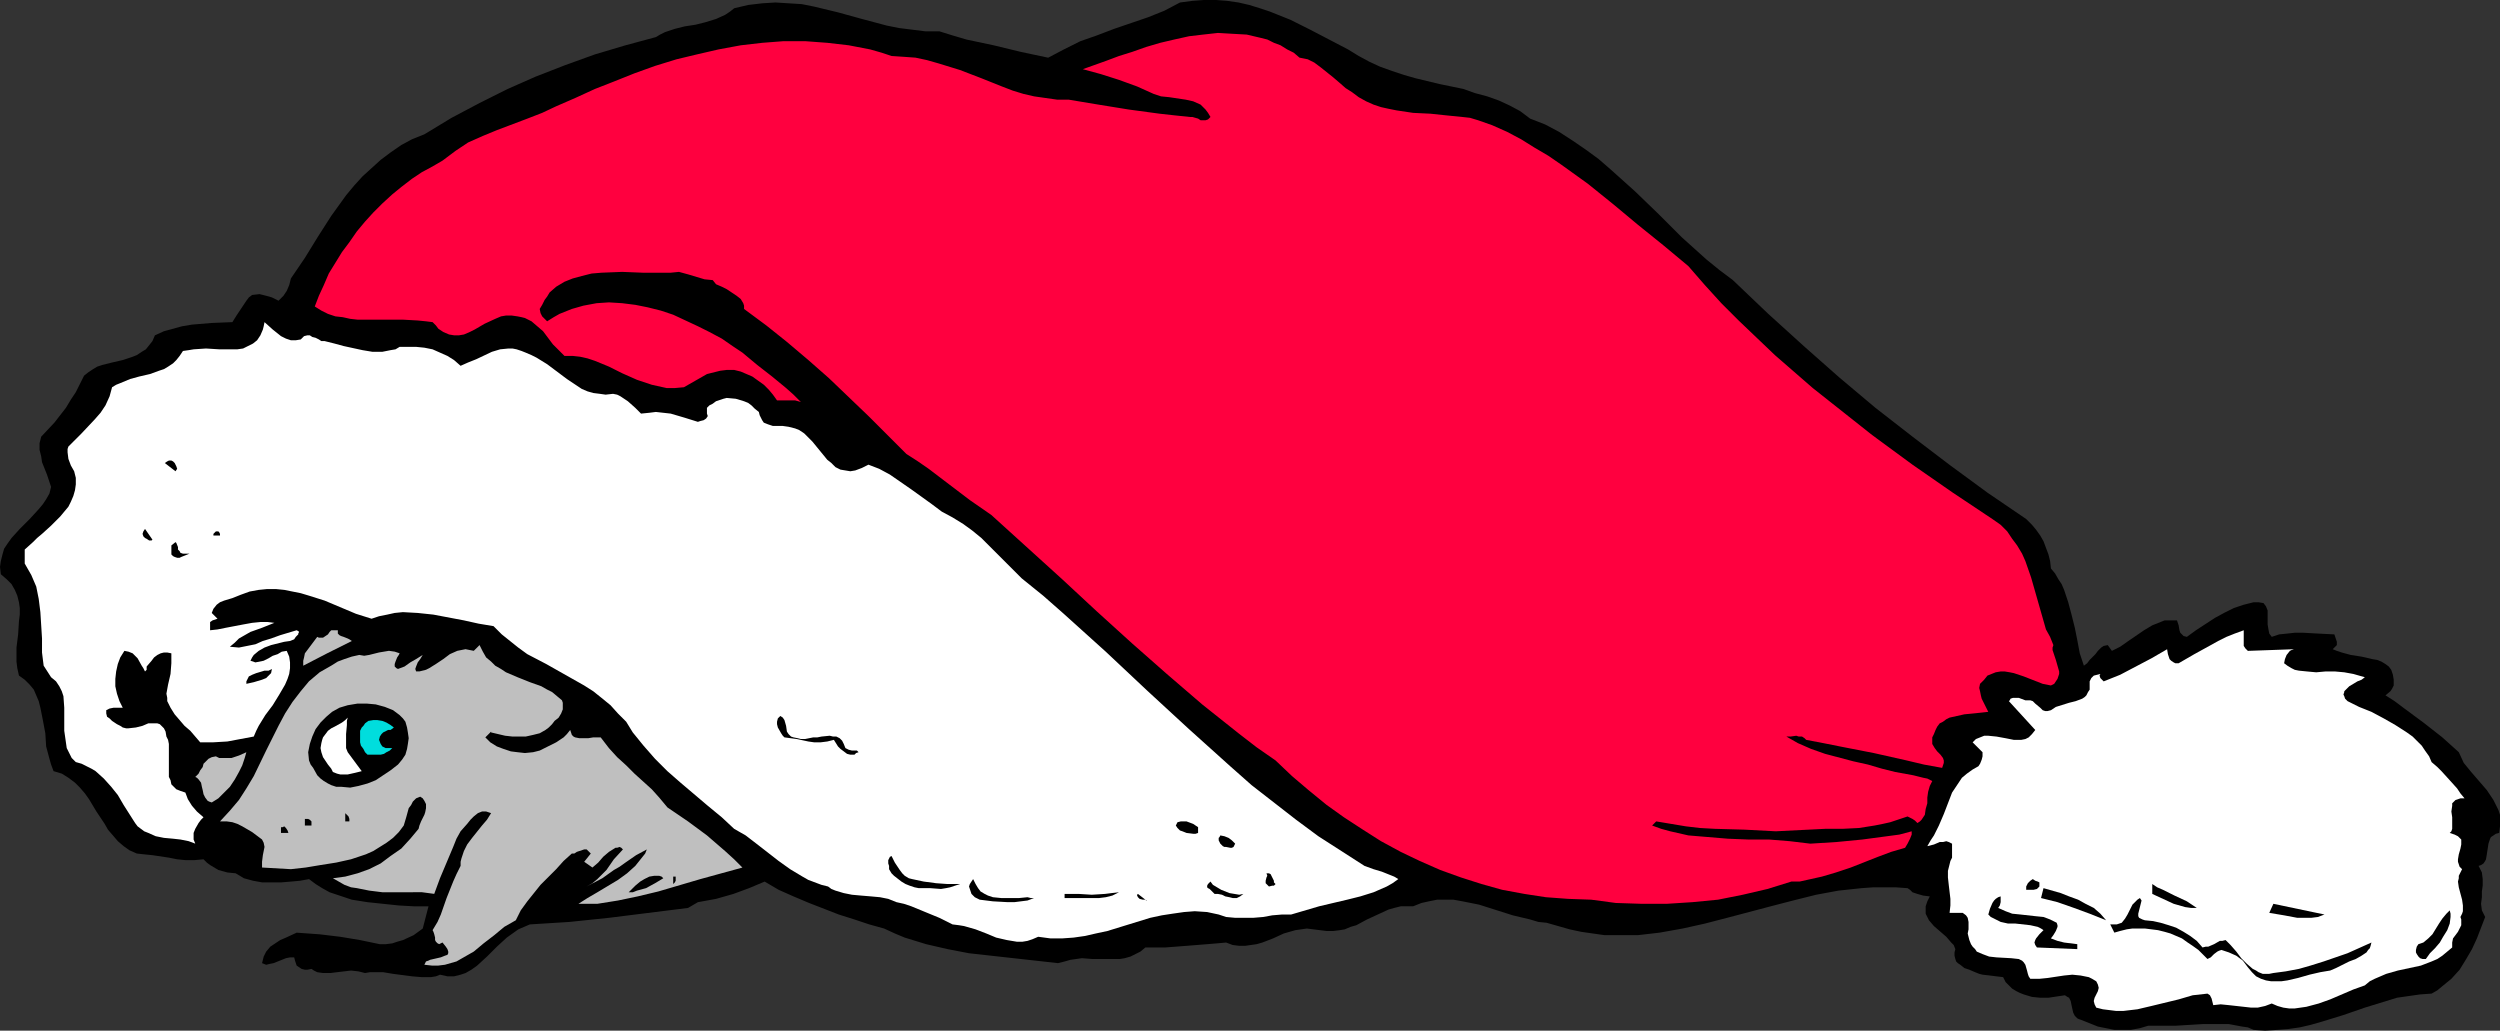
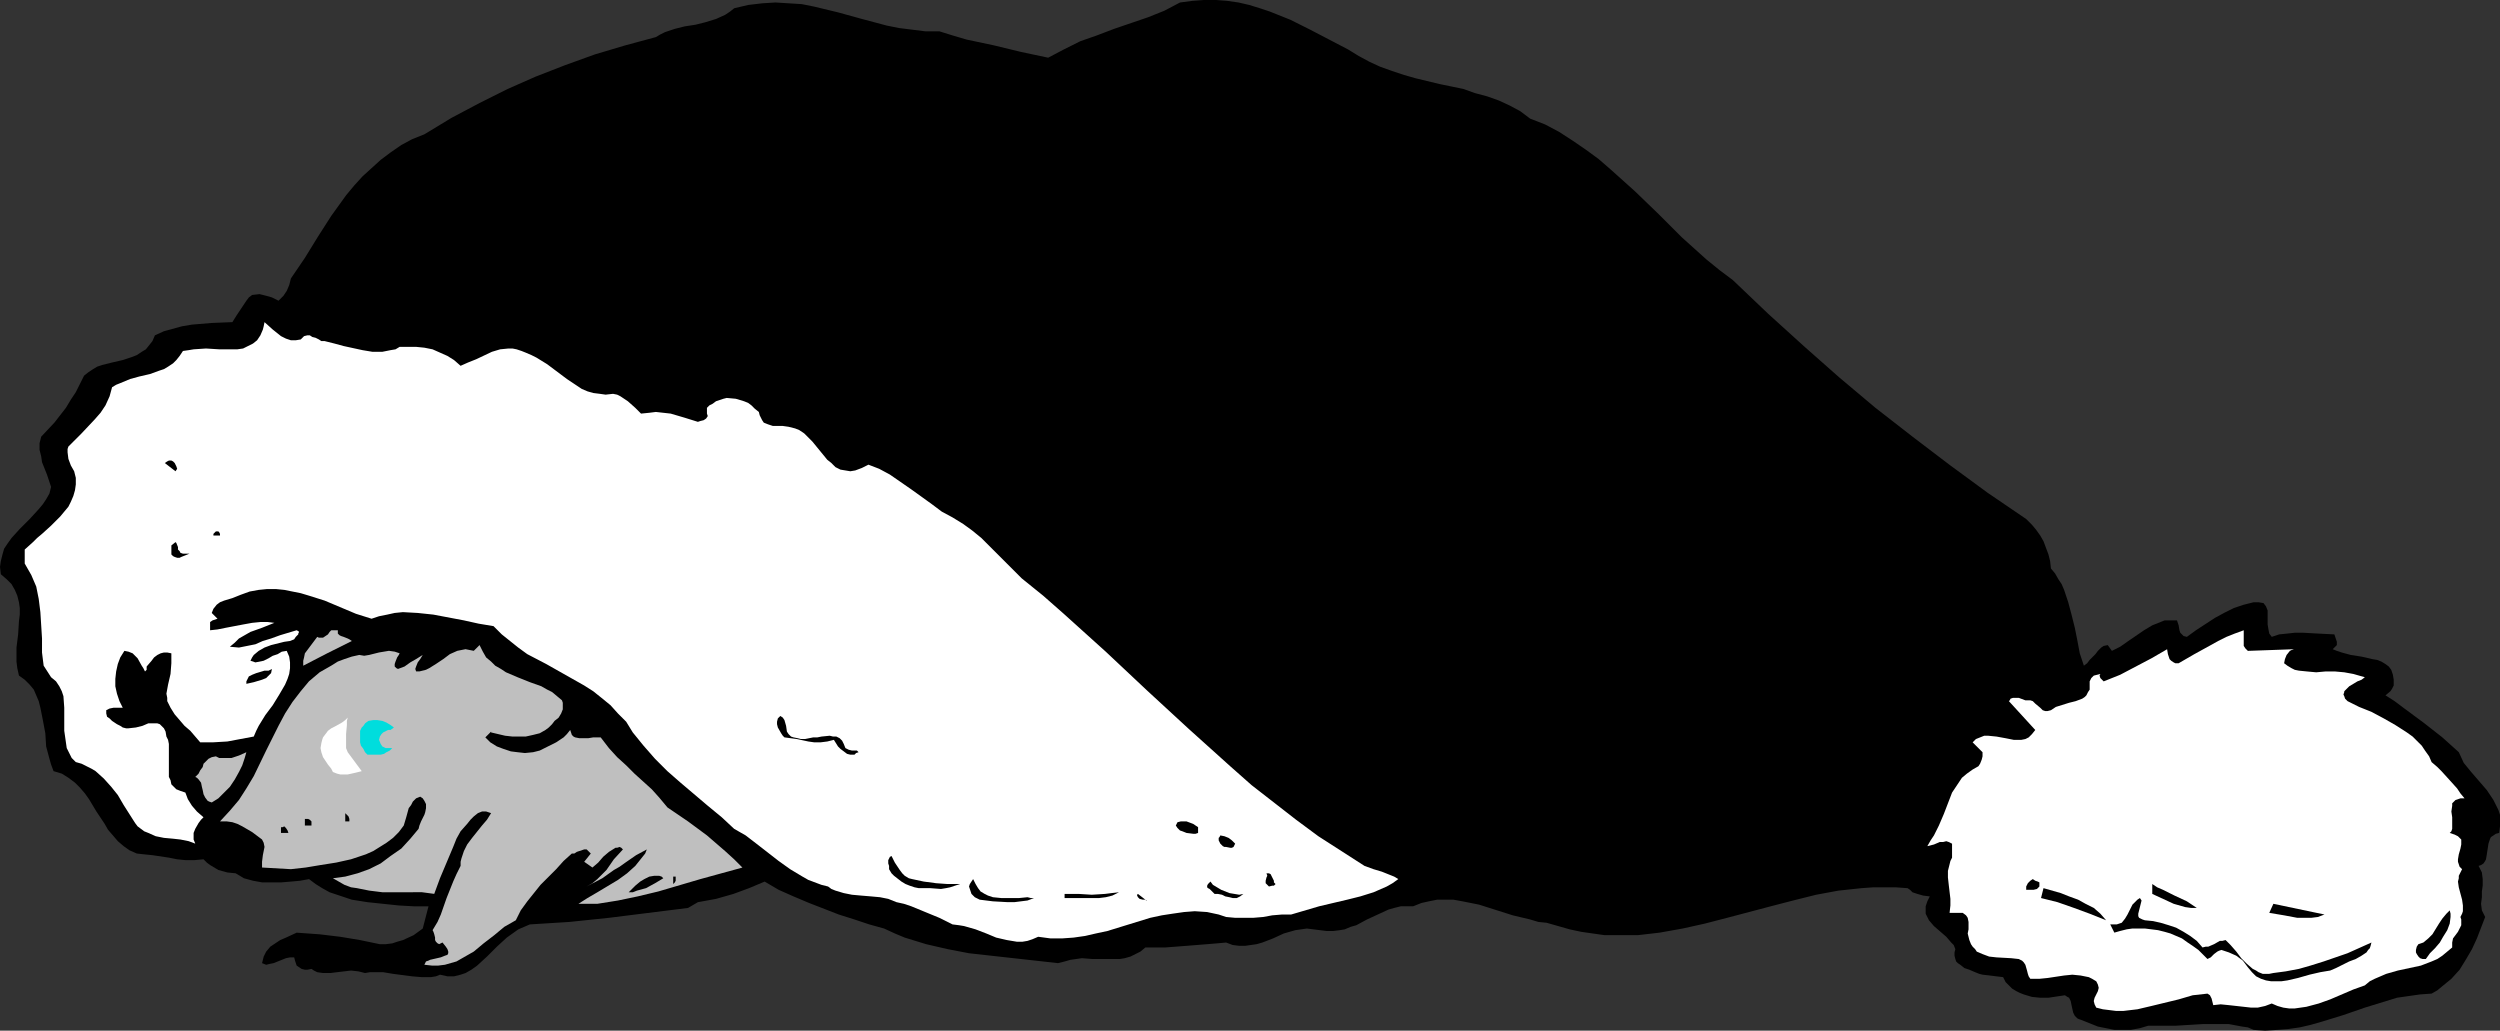
<svg xmlns="http://www.w3.org/2000/svg" xmlns:ns1="http://sodipodi.sourceforge.net/DTD/sodipodi-0.dtd" xmlns:ns2="http://www.inkscape.org/namespaces/inkscape" version="1.0" width="129.724mm" height="53.482mm" id="svg36" ns1:docname="Hat &amp; Mouse.wmf">
  <rect width="100%" height="100%" fill="#333333" stroke="none" />
  <ns1:namedview id="namedview36" pagecolor="#ffffff" bordercolor="#000000" borderopacity="0.25" ns2:showpageshadow="2" ns2:pageopacity="0.0" ns2:pagecheckerboard="0" ns2:deskcolor="#d1d1d1" ns2:document-units="mm" />
  <defs id="defs1">
    <pattern id="WMFhbasepattern" patternUnits="userSpaceOnUse" width="6" height="6" x="0" y="0" />
  </defs>
  <path style="fill:#000000;fill-opacity:1;fill-rule:evenodd;stroke:none" d="m 264.377,9.695 2.101,1.293 2.101,1.131 2.101,0.969 2.262,0.808 2.424,0.808 2.262,0.646 4.686,1.131 4.686,0.969 2.262,0.808 2.424,0.646 2.262,0.808 2.101,0.969 2.101,1.131 1.939,1.454 2.909,1.131 2.747,1.454 2.747,1.777 2.586,1.777 2.424,1.777 2.424,2.101 4.686,4.201 4.686,4.524 4.525,4.524 4.848,4.363 2.586,2.101 2.586,1.939 6.949,6.625 6.949,6.302 6.949,6.14 7.11,5.978 7.272,5.655 7.434,5.655 7.272,5.332 7.595,5.171 1.131,1.131 0.808,0.969 0.808,1.131 0.646,1.131 0.485,1.293 0.485,1.293 0.323,1.293 0.162,1.454 0.808,0.969 0.646,1.131 0.646,0.969 0.485,1.131 0.808,2.424 0.646,2.424 0.646,2.585 0.485,2.424 0.485,2.585 0.808,2.424 0.646,-0.485 0.485,-0.646 1.131,-1.131 0.485,-0.646 0.646,-0.646 0.485,-0.323 0.808,-0.162 0.808,1.131 1.616,-0.808 1.616,-1.131 3.07,-2.101 1.616,-0.969 1.616,-0.646 0.808,-0.323 h 0.808 0.808 0.808 l 0.323,0.969 0.162,0.969 0.162,0.485 0.323,0.323 0.323,0.323 0.646,0.162 1.778,-1.293 3.717,-2.424 1.778,-0.969 1.939,-0.969 1.939,-0.646 1.939,-0.485 h 0.97 l 0.97,0.162 0.485,0.646 0.323,0.808 v 1.777 0.969 l 0.162,0.969 0.162,0.808 0.485,0.646 1.454,-0.485 1.616,-0.162 1.454,-0.162 h 1.616 l 2.909,0.162 3.232,0.162 0.323,0.969 0.162,0.485 v 0.646 l -0.808,0.808 0.808,0.323 0.97,0.323 1.778,0.485 2.101,0.323 2.101,0.485 0.97,0.162 0.808,0.323 0.808,0.485 0.646,0.485 0.485,0.646 0.323,0.969 0.162,0.969 v 1.131 l -0.323,0.646 -0.323,0.485 -0.97,0.808 1.778,1.131 1.939,1.454 3.717,2.747 3.717,2.908 1.616,1.454 1.616,1.454 0.97,2.101 1.454,1.777 3.07,3.555 1.293,1.939 0.485,0.969 0.485,0.969 0.323,0.969 v 1.131 1.131 l -0.162,1.293 -0.646,0.162 -0.485,0.323 -0.485,0.323 -0.162,0.323 -0.323,0.969 -0.323,2.101 -0.162,0.969 -0.162,0.323 -0.323,0.485 -0.485,0.323 -0.485,0.162 0.323,0.646 0.323,0.646 0.162,1.293 v 1.293 l -0.162,1.131 v 1.131 l -0.162,1.293 0.162,1.293 0.323,0.646 0.323,0.646 -0.808,2.101 -0.808,2.101 -0.97,2.101 -1.131,1.939 -1.293,2.101 -1.616,1.777 -1.778,1.454 -0.97,0.808 -1.131,0.646 -2.262,0.162 -2.262,0.323 -2.262,0.323 -2.101,0.646 -4.202,1.293 -4.202,1.454 -4.202,1.293 -2.262,0.646 -2.101,0.485 -2.262,0.323 -2.101,0.162 -2.424,0.162 -2.262,-0.162 -1.131,-0.485 -1.131,-0.162 -2.586,-0.485 h -2.424 -2.747 l -5.333,0.323 h -2.747 -2.586 l -1.616,0.485 -1.778,0.323 h -1.616 -1.616 l -1.616,-0.323 -1.616,-0.323 -1.616,-0.646 -1.616,-0.646 -0.485,-0.162 -0.323,-0.162 -0.485,-0.485 -0.323,-0.646 -0.323,-1.454 -0.162,-0.808 -0.323,-0.646 -0.323,-0.162 -0.485,-0.323 -3.232,0.485 h -1.616 l -1.616,-0.162 -1.616,-0.485 -0.808,-0.323 -0.646,-0.323 -0.808,-0.485 -0.646,-0.646 -0.646,-0.646 -0.485,-0.969 -4.04,-0.485 -0.646,-0.162 -0.808,-0.323 -1.131,-0.485 -0.97,-0.323 -0.808,-0.646 -0.485,-0.323 -0.323,-0.323 -0.162,-0.485 -0.162,-0.646 v -0.646 l 0.162,-0.646 -0.323,-0.808 -0.485,-0.485 -0.97,-1.131 -2.424,-2.101 -0.97,-1.131 -0.323,-0.646 -0.323,-0.646 v -0.646 -0.808 l 0.323,-0.969 0.485,-0.969 -1.293,-0.162 -1.131,-0.323 -0.97,-0.323 -0.485,-0.485 -0.485,-0.323 -2.262,-0.162 h -2.262 -2.262 l -2.262,0.162 -4.525,0.485 -4.363,0.808 -4.525,1.131 -4.363,1.131 -8.565,2.262 -4.363,1.131 -4.363,0.969 -4.525,0.808 -4.202,0.485 h -2.262 -2.262 -2.101 l -2.262,-0.323 -2.262,-0.323 -2.262,-0.485 -2.262,-0.646 -2.262,-0.646 -1.616,-0.162 -1.616,-0.485 -3.394,-0.808 -6.626,-2.101 -3.232,-0.646 -1.778,-0.323 h -1.616 -1.616 l -1.616,0.323 -1.454,0.323 -1.616,0.646 h -1.293 -1.131 l -1.293,0.323 -1.131,0.323 -2.101,0.969 -2.101,0.969 -2.101,1.131 -1.131,0.323 -1.131,0.485 -0.97,0.162 -1.293,0.162 h -1.293 l -1.293,-0.162 -1.293,-0.162 -1.293,-0.162 -1.131,0.162 -1.131,0.162 -2.262,0.646 -2.101,0.969 -2.101,0.808 -1.131,0.323 -1.131,0.162 -1.131,0.162 h -1.131 l -1.293,-0.162 -1.293,-0.485 -1.778,0.162 -1.939,0.162 -4.04,0.323 -4.202,0.323 h -3.878 l -0.97,0.808 -0.97,0.485 -0.97,0.485 -1.131,0.323 -0.97,0.162 h -1.131 -2.101 -2.101 l -2.101,-0.162 -2.262,0.323 -1.131,0.323 -1.293,0.323 -4.363,-0.485 -4.363,-0.485 -4.363,-0.485 -4.363,-0.485 -4.202,-0.808 -4.202,-0.969 -2.101,-0.646 -2.101,-0.646 -1.939,-0.808 -2.101,-0.969 -2.909,-0.808 -2.909,-0.969 -3.07,-0.969 -2.909,-1.131 -2.909,-1.131 -3.07,-1.293 -2.909,-1.293 -2.747,-1.616 -3.07,1.293 -3.07,1.131 -3.394,0.969 -3.555,0.646 -1.939,1.131 -7.757,0.969 -7.757,0.969 -7.757,0.808 -7.757,0.485 -1.131,0.485 -1.131,0.485 -1.131,0.808 -1.131,0.808 -1.939,1.777 -1.939,1.939 -1.939,1.777 -1.131,0.808 -1.131,0.646 -0.97,0.323 -1.293,0.323 h -1.293 l -1.454,-0.323 -0.808,0.323 -0.97,0.162 h -1.778 l -1.939,-0.162 -3.717,-0.485 -1.939,-0.323 h -1.778 -0.808 l -0.97,0.162 -0.646,-0.162 -0.646,-0.162 -1.454,-0.162 -2.747,0.323 -1.293,0.162 h -1.454 l -1.131,-0.162 -0.646,-0.323 -0.485,-0.323 -0.808,0.162 h -0.485 l -0.646,-0.162 -0.485,-0.323 -0.485,-0.323 -0.162,-0.485 -0.162,-0.485 -0.162,-0.646 h -0.808 l -0.808,0.162 -1.616,0.646 -0.808,0.323 -0.808,0.162 -0.646,0.162 -0.808,-0.323 0.162,-0.646 0.162,-0.646 0.485,-0.969 0.808,-0.969 0.97,-0.646 0.97,-0.646 1.131,-0.485 2.101,-0.969 2.262,0.162 2.262,0.162 4.04,0.485 3.878,0.646 3.878,0.808 h 1.131 l 1.293,-0.162 0.97,-0.323 1.131,-0.323 2.101,-0.969 1.778,-1.293 1.131,-4.363 h -2.909 l -2.909,-0.162 -3.07,-0.323 -3.07,-0.323 -3.07,-0.485 -1.454,-0.485 -1.454,-0.485 -1.454,-0.485 -1.454,-0.808 -1.293,-0.808 -1.293,-0.969 -1.778,0.323 -1.778,0.162 -1.939,0.162 H 53.166 51.389 l -1.778,-0.323 -1.778,-0.485 -0.808,-0.485 -0.808,-0.485 -1.616,-0.162 -1.778,-0.485 -1.616,-0.969 -0.646,-0.485 -0.646,-0.646 -1.778,0.162 h -1.778 l -1.616,-0.162 -1.616,-0.323 -3.232,-0.485 -1.616,-0.162 -1.454,-0.162 -1.454,-0.646 -1.131,-0.808 -1.131,-0.969 -0.97,-1.131 -0.97,-1.131 -0.646,-1.131 -1.616,-2.424 -1.454,-2.424 -0.808,-1.131 -0.97,-1.131 -0.97,-0.969 -1.293,-0.969 -1.293,-0.808 -1.616,-0.485 -0.485,-1.293 -0.323,-1.131 L 9.05,146.391 8.888,143.805 8.403,141.22 7.918,138.796 7.595,137.504 7.11,136.373 6.626,135.242 5.818,134.272 4.848,133.303 3.717,132.495 3.394,131.041 3.232,129.748 v -2.747 l 0.323,-2.585 0.162,-2.585 0.162,-1.293 v -1.293 L 3.717,118.114 3.394,116.822 2.909,115.691 2.262,114.56 1.293,113.59 0.162,112.621 0,111.166 l 0.162,-1.131 0.323,-1.293 0.323,-1.131 0.646,-0.969 0.808,-1.131 1.616,-1.777 1.939,-1.939 1.778,-1.939 0.808,-0.969 0.646,-0.969 0.646,-1.131 0.323,-1.293 L 9.211,93.07 8.242,90.646 8.08,89.515 7.757,88.222 v -1.293 l 0.323,-1.293 2.586,-2.747 2.262,-2.908 0.97,-1.616 0.97,-1.454 0.808,-1.616 0.808,-1.616 0.808,-0.646 0.97,-0.646 0.808,-0.485 0.97,-0.323 1.939,-0.485 2.101,-0.485 1.939,-0.646 0.808,-0.323 0.97,-0.646 0.808,-0.485 0.646,-0.808 0.646,-0.808 0.485,-1.131 1.778,-0.808 1.778,-0.485 1.778,-0.485 1.939,-0.323 1.939,-0.162 1.939,-0.162 4.04,-0.162 0.808,-1.293 0.97,-1.454 0.97,-1.454 0.485,-0.646 0.646,-0.485 1.454,-0.162 1.293,0.323 1.131,0.323 1.293,0.646 0.97,-0.969 0.646,-0.969 0.485,-1.131 0.323,-1.293 2.747,-4.039 2.586,-4.201 2.586,-4.039 2.909,-4.039 1.616,-1.939 1.616,-1.777 1.778,-1.616 1.778,-1.616 1.939,-1.454 2.101,-1.454 2.101,-1.131 2.424,-0.969 5.333,-3.232 5.494,-2.908 5.494,-2.747 5.494,-2.424 5.818,-2.262 5.818,-2.101 5.979,-1.777 5.979,-1.616 0.808,-0.485 0.97,-0.485 1.939,-0.646 1.939,-0.485 2.101,-0.323 1.939,-0.485 2.101,-0.646 1.778,-0.808 0.97,-0.646 0.808,-0.646 2.747,-0.646 2.747,-0.323 2.586,-0.162 2.586,0.162 2.586,0.162 2.424,0.485 4.686,1.131 4.686,1.293 4.848,1.293 2.424,0.485 2.586,0.323 2.586,0.323 h 2.747 l 2.586,0.808 2.747,0.808 5.333,1.131 5.333,1.293 5.333,1.131 3.07,-1.616 3.232,-1.616 3.232,-1.131 3.394,-1.293 6.626,-2.262 3.232,-1.293 3.07,-1.616 2.424,-0.323 L 236.097,0 h 2.424 l 2.101,0.162 2.262,0.323 2.101,0.485 2.101,0.646 1.939,0.646 4.04,1.616 3.878,1.939 z" id="path1" />
-   <path style="fill:#ff003f;fill-opacity:1;fill-rule:evenodd;stroke:none" d="m 265.185,18.097 1.293,0.969 1.454,0.808 1.454,0.646 1.454,0.485 1.454,0.323 1.616,0.323 3.232,0.485 3.394,0.162 3.07,0.323 3.232,0.323 1.454,0.162 1.616,0.485 2.747,0.969 2.909,1.293 2.747,1.454 2.586,1.616 2.747,1.616 2.586,1.777 5.171,3.716 5.01,4.039 4.848,4.039 5.01,4.039 4.848,4.039 3.232,3.716 3.232,3.555 3.394,3.393 3.555,3.393 3.555,3.393 3.717,3.232 3.717,3.232 3.878,3.07 7.757,6.14 7.918,5.817 7.918,5.494 7.757,5.171 1.616,1.131 1.293,1.293 0.97,1.454 0.97,1.293 0.97,1.616 0.646,1.454 1.131,3.232 0.97,3.393 0.97,3.393 0.97,3.393 0.808,1.454 0.646,1.616 -0.162,0.485 v 0.485 l 0.323,0.969 0.323,0.969 0.323,1.131 0.323,1.131 v 0.485 l -0.162,0.485 -0.162,0.485 -0.323,0.485 -0.323,0.485 -0.646,0.323 -0.808,-0.162 -0.808,-0.162 -3.717,-1.454 -1.939,-0.646 -0.808,-0.162 -0.97,-0.162 h -0.808 l -0.97,0.162 -0.808,0.323 -0.808,0.323 -0.646,0.808 -0.808,0.808 -0.162,0.808 0.162,0.646 0.162,0.808 0.162,0.646 0.646,1.293 0.646,1.293 -1.454,0.162 -1.616,0.162 -1.616,0.162 -1.454,0.323 -1.454,0.323 -0.646,0.323 -0.646,0.485 -0.646,0.323 -0.485,0.646 -0.323,0.646 -0.323,0.808 -0.323,0.646 v 0.485 0.485 0.323 l 0.485,0.808 0.485,0.646 0.646,0.646 0.485,0.646 0.162,0.485 v 0.485 l -0.162,0.485 -0.162,0.485 -3.555,-0.646 -3.394,-0.808 -6.464,-1.454 -6.626,-1.293 -3.232,-0.646 -3.394,-0.646 -0.323,-0.323 -0.485,-0.323 h -0.646 l -0.485,-0.162 -1.131,0.162 h -0.485 -0.323 l 1.131,0.646 1.131,0.646 2.586,1.131 2.747,0.969 5.494,1.454 2.909,0.646 2.747,0.808 2.586,0.646 1.778,0.323 1.778,0.323 1.939,0.485 0.808,0.162 0.97,0.485 -0.485,0.969 -0.323,1.131 -0.162,1.131 v 1.131 l -0.323,1.131 -0.162,1.131 -0.646,0.969 -0.323,0.323 -0.485,0.323 -0.485,-0.485 -0.485,-0.323 -0.646,-0.323 -0.323,-0.162 -0.485,0.162 -1.454,0.485 -1.454,0.485 -1.454,0.323 -1.616,0.323 -3.07,0.485 -3.232,0.162 h -3.394 l -3.232,0.162 -3.232,0.162 -3.232,0.162 -3.07,-0.162 -3.07,-0.162 -5.818,-0.162 -2.909,-0.162 -2.747,-0.323 -2.909,-0.485 -2.909,-0.485 -0.808,0.808 1.778,0.646 1.778,0.485 3.555,0.808 3.878,0.323 3.878,0.323 4.04,0.162 h 4.04 l 4.04,0.323 4.04,0.485 5.171,-0.323 5.01,-0.485 4.848,-0.646 2.424,-0.323 2.424,-0.646 v 0.646 l -0.323,0.808 -0.485,0.969 -0.485,0.808 -2.747,0.808 -2.586,0.969 -5.333,2.101 -2.909,0.969 -2.747,0.808 -2.909,0.646 -1.454,0.323 h -1.616 l -4.686,1.454 -4.848,1.131 -4.848,0.969 -5.01,0.485 -5.01,0.323 h -5.01 l -5.01,-0.162 -4.848,-0.646 -4.525,-0.162 -4.363,-0.323 -4.202,-0.646 -4.363,-0.808 -4.04,-1.131 -4.04,-1.293 -4.04,-1.454 -4.04,-1.777 -3.717,-1.777 -3.878,-2.101 -3.555,-2.262 -3.717,-2.424 -3.394,-2.424 -3.555,-2.908 -3.232,-2.747 -3.232,-3.07 -3.717,-2.585 -3.555,-2.747 -7.11,-5.655 -6.949,-5.978 -6.787,-5.978 -6.949,-6.302 -6.787,-6.302 -13.898,-12.603 -2.101,-1.454 -2.101,-1.454 -4.04,-3.07 -4.04,-3.07 -2.101,-1.454 -2.262,-1.454 -7.434,-7.433 -3.878,-3.716 -3.878,-3.716 -4.04,-3.555 -4.202,-3.555 -4.04,-3.232 -4.363,-3.232 v -0.646 l -0.162,-0.485 -0.485,-0.808 -0.808,-0.646 -0.97,-0.646 -0.97,-0.646 -0.97,-0.485 -1.131,-0.485 -0.646,-0.808 -1.616,-0.162 -1.616,-0.485 -1.616,-0.485 -1.778,-0.485 -1.616,0.162 h -1.616 -1.939 -1.939 l -4.04,-0.162 -4.04,0.162 -1.939,0.162 -1.939,0.485 -1.778,0.485 -1.616,0.646 -1.616,0.969 -1.293,1.131 -0.485,0.808 -0.485,0.646 -0.485,0.969 -0.485,0.808 0.162,0.808 0.323,0.646 0.485,0.485 0.485,0.485 1.293,-0.808 1.131,-0.646 2.424,-0.969 2.262,-0.646 2.586,-0.485 2.424,-0.162 2.586,0.162 2.586,0.323 2.424,0.485 2.586,0.646 2.424,0.808 2.424,1.131 2.424,1.131 2.262,1.131 2.424,1.293 2.101,1.454 1.939,1.293 2.909,2.424 2.909,2.262 2.747,2.262 1.454,1.293 1.454,1.454 -1.131,-0.323 h -1.131 -2.424 l -0.808,-1.131 -0.808,-0.969 -0.97,-0.969 -1.131,-0.808 -1.131,-0.808 -1.131,-0.485 -1.131,-0.485 -1.293,-0.323 h -1.454 l -1.293,0.162 -1.293,0.323 -1.293,0.323 -1.131,0.646 -1.131,0.646 -2.262,1.293 -1.778,0.162 h -1.616 l -1.454,-0.323 -1.454,-0.323 -1.454,-0.485 -1.454,-0.485 -2.909,-1.293 -2.586,-1.293 -2.747,-1.131 -1.454,-0.485 -1.454,-0.323 -1.454,-0.162 h -1.616 l -1.131,-1.131 -1.131,-1.131 -0.97,-1.293 -0.97,-1.293 -1.131,-0.969 -1.131,-0.969 -0.646,-0.323 -0.646,-0.323 -0.646,-0.162 -0.808,-0.162 -1.131,-0.162 h -1.131 l -0.97,0.162 -1.131,0.485 -2.101,0.969 -1.939,1.131 -0.97,0.485 -1.131,0.485 -0.97,0.162 H 89.041 l -0.97,-0.162 -1.131,-0.485 -0.97,-0.646 -0.485,-0.646 -0.646,-0.646 -1.293,-0.162 -1.616,-0.162 -2.909,-0.162 h -2.909 -2.909 -3.07 l -1.454,-0.162 -1.454,-0.323 -1.454,-0.162 -1.454,-0.485 -1.293,-0.646 -1.293,-0.808 0.808,-2.101 0.97,-2.101 0.97,-2.262 1.293,-2.101 1.293,-2.101 1.454,-1.939 1.454,-2.101 1.616,-1.939 1.616,-1.777 1.778,-1.777 1.939,-1.777 1.778,-1.454 2.101,-1.616 1.939,-1.293 2.101,-1.131 1.939,-1.131 1.293,-0.969 1.293,-0.969 2.424,-1.616 2.909,-1.293 2.747,-1.131 5.979,-2.262 2.909,-1.131 2.747,-1.293 3.717,-1.616 3.878,-1.777 3.717,-1.454 4.04,-1.616 4.04,-1.454 4.202,-1.293 4.04,-0.969 4.202,-0.969 4.363,-0.808 4.202,-0.485 4.202,-0.323 h 4.202 l 4.363,0.323 4.202,0.485 4.202,0.808 2.262,0.646 1.939,0.646 2.424,0.162 2.262,0.162 2.262,0.485 2.262,0.646 4.202,1.293 4.202,1.616 4.04,1.616 2.101,0.808 2.101,0.646 2.101,0.485 2.262,0.323 2.262,0.323 h 2.262 l 5.818,0.969 5.979,0.969 5.979,0.808 2.909,0.323 3.07,0.323 h 0.485 l 1.131,0.323 0.485,0.323 h 0.485 0.485 l 0.485,-0.162 0.485,-0.485 -0.485,-0.808 -0.485,-0.646 -0.485,-0.485 -0.485,-0.485 -1.454,-0.646 -1.454,-0.323 -3.232,-0.485 -1.616,-0.162 -1.454,-0.485 -3.232,-1.454 -3.555,-1.293 -3.555,-1.131 -3.555,-0.969 2.262,-0.808 2.262,-0.808 2.586,-0.969 2.586,-0.808 2.747,-0.969 2.747,-0.808 2.747,-0.646 2.909,-0.646 2.747,-0.323 2.909,-0.323 2.747,0.162 2.909,0.162 2.747,0.646 1.293,0.323 1.293,0.646 1.293,0.485 1.293,0.808 1.293,0.646 1.131,0.969 1.616,0.323 1.293,0.646 1.293,0.969 2.424,1.939 1.131,0.969 1.293,1.131 z" id="path2" />
  <path style="fill:#ffffff;fill-opacity:1;fill-rule:evenodd;stroke:none" d="m 58.984,66.571 0.323,-0.323 0.323,-0.323 0.646,-0.162 h 0.485 l 0.485,0.323 0.646,0.162 0.646,0.323 0.485,0.323 h 0.646 l 1.939,0.485 1.778,0.485 3.717,0.808 1.939,0.323 h 1.939 l 1.616,-0.323 0.97,-0.162 0.808,-0.485 h 1.616 1.616 l 1.616,0.162 1.616,0.323 1.454,0.646 1.454,0.646 1.293,0.808 1.293,1.131 1.454,-0.646 1.616,-0.646 3.07,-1.454 1.616,-0.485 1.616,-0.162 h 0.808 l 0.808,0.162 0.97,0.323 0.808,0.323 1.131,0.485 0.97,0.485 2.101,1.293 1.939,1.454 1.939,1.454 1.939,1.293 0.97,0.646 1.131,0.485 1.131,0.323 1.293,0.162 1.131,0.162 1.454,-0.162 0.808,0.162 0.646,0.323 1.454,0.969 1.454,1.293 1.131,1.131 1.616,-0.162 1.293,-0.162 1.454,0.162 1.454,0.162 2.747,0.808 2.586,0.808 0.485,-0.162 0.646,-0.162 0.485,-0.323 0.323,-0.485 -0.162,-0.485 v -0.323 -0.323 -0.485 l 0.485,-0.485 0.646,-0.323 0.646,-0.485 1.454,-0.485 0.646,-0.162 1.778,0.162 1.616,0.485 0.808,0.323 0.646,0.485 0.646,0.646 0.808,0.646 0.162,0.646 0.323,0.646 0.162,0.323 0.323,0.485 0.808,0.323 0.97,0.323 h 0.808 1.131 l 1.131,0.162 1.293,0.323 0.808,0.323 0.97,0.646 0.808,0.808 0.808,0.808 1.454,1.777 1.454,1.777 0.808,0.646 0.808,0.808 0.97,0.485 0.97,0.162 0.97,0.162 0.97,-0.162 1.293,-0.485 0.646,-0.323 0.646,-0.323 2.101,0.808 2.101,1.131 2.101,1.454 2.101,1.454 4.04,2.908 1.939,1.454 2.101,1.131 2.101,1.293 1.778,1.293 1.778,1.454 1.616,1.616 3.07,3.07 3.232,3.232 4.202,3.393 4.04,3.555 8.242,7.433 8.08,7.594 8.242,7.594 8.08,7.271 4.202,3.716 4.363,3.393 4.363,3.393 4.363,3.232 4.525,2.908 4.525,2.908 1.778,0.646 1.616,0.485 1.616,0.646 0.808,0.323 0.808,0.485 -1.131,0.808 -1.131,0.646 -2.586,1.131 -2.586,0.808 -2.586,0.646 -5.494,1.293 -2.747,0.808 -2.747,0.808 h -1.778 l -1.939,0.162 -1.778,0.323 -1.939,0.162 h -1.778 -1.778 l -1.778,-0.162 -1.454,-0.485 -2.262,-0.485 -2.424,-0.162 -2.101,0.162 -2.262,0.323 -2.101,0.323 -2.262,0.485 -4.202,1.293 -4.202,1.293 -2.262,0.485 -2.101,0.485 -2.262,0.323 -2.262,0.162 h -2.262 l -2.424,-0.323 -1.131,0.485 -0.97,0.323 -0.97,0.162 h -1.131 l -0.97,-0.162 -0.97,-0.162 -2.101,-0.485 -1.939,-0.808 -2.101,-0.808 -2.262,-0.646 -0.97,-0.162 -1.293,-0.162 -2.586,-1.293 -2.747,-1.131 -2.747,-1.131 -1.454,-0.485 -1.454,-0.323 -0.808,-0.323 -0.808,-0.323 -1.616,-0.323 -1.778,-0.162 -1.939,-0.162 -1.778,-0.162 -1.616,-0.323 -1.616,-0.485 -0.808,-0.323 -0.646,-0.485 -1.293,-0.323 -1.293,-0.485 -1.293,-0.485 -1.131,-0.646 -2.424,-1.454 -2.262,-1.616 -4.363,-3.393 -2.101,-1.616 -2.262,-1.293 -2.424,-2.262 -2.747,-2.262 -5.333,-4.524 -2.586,-2.262 -2.424,-2.424 -2.262,-2.585 -2.101,-2.585 -1.293,-2.101 -1.616,-1.616 -1.454,-1.616 -1.778,-1.454 -1.616,-1.293 -1.778,-1.131 -3.717,-2.101 -3.717,-2.101 -3.717,-1.939 -1.778,-1.293 -1.616,-1.293 -1.616,-1.293 -1.616,-1.616 -2.909,-0.485 -2.909,-0.646 -5.979,-1.131 -3.07,-0.323 -2.909,-0.162 -1.616,0.162 -1.454,0.323 -1.616,0.323 -1.454,0.485 -3.07,-0.969 -3.07,-1.293 -3.07,-1.293 -3.07,-0.969 -1.616,-0.485 -1.616,-0.323 -1.616,-0.323 -1.616,-0.162 h -1.778 l -1.616,0.162 -1.778,0.323 -1.778,0.646 -0.808,0.323 -0.808,0.323 -1.616,0.485 -0.808,0.323 -0.646,0.485 -0.646,0.808 -0.323,0.808 1.131,1.131 -0.485,0.162 -0.485,0.162 -0.485,0.323 v 0.162 0.323 1.131 l 1.454,-0.162 1.616,-0.323 3.394,-0.646 1.778,-0.323 1.616,-0.162 h 1.454 l 1.293,0.162 -2.424,0.969 -2.262,0.808 -1.131,0.646 -1.131,0.646 -0.808,0.808 -0.97,0.808 1.778,0.162 1.616,-0.323 1.616,-0.323 1.454,-0.646 1.616,-0.485 1.778,-0.646 1.616,-0.485 1.616,-0.485 0.323,0.162 0.162,0.162 -0.162,0.323 v 0.162 l -0.485,0.485 -0.323,0.485 -0.808,0.323 -1.131,0.162 -1.293,0.323 -1.293,0.323 -1.293,0.485 -1.131,0.646 -0.97,0.808 -0.323,0.485 -0.323,0.646 0.97,0.323 0.808,-0.162 0.808,-0.162 0.97,-0.485 0.808,-0.485 0.97,-0.323 0.808,-0.485 0.97,-0.162 0.485,1.131 0.162,1.131 v 1.131 l -0.162,1.131 -0.323,0.969 -0.485,1.131 -1.131,1.939 -1.293,2.101 -1.454,1.939 -1.293,2.101 -0.485,0.969 -0.485,1.131 -2.586,0.485 -2.586,0.485 -2.747,0.162 h -2.586 l -0.97,-1.131 -0.97,-1.131 -1.131,-0.969 -0.97,-1.131 -0.97,-1.131 -0.808,-1.293 -0.646,-1.293 v -0.646 l -0.162,-0.808 0.323,-1.777 0.485,-2.101 0.162,-2.101 v -0.969 -0.969 l -0.808,-0.162 h -0.646 l -0.646,0.162 -0.646,0.323 -0.646,0.485 -0.485,0.646 -0.97,1.131 v 0.323 0.323 l -0.162,0.162 -0.162,0.162 -0.323,-0.646 -0.323,-0.485 -0.808,-1.454 -0.485,-0.485 -0.485,-0.485 -0.808,-0.323 -0.808,-0.162 -0.808,1.293 -0.485,1.293 -0.323,1.454 -0.162,1.454 v 1.454 l 0.323,1.454 0.485,1.454 0.646,1.293 h -0.808 -0.97 l -0.808,0.162 -0.323,0.162 -0.323,0.162 v 0.646 l 0.162,0.646 0.485,0.323 0.485,0.485 0.97,0.646 0.646,0.323 0.485,0.323 0.646,0.162 h 0.485 l 1.454,-0.162 1.293,-0.323 1.131,-0.485 h 1.293 0.485 l 0.485,0.162 0.323,0.323 0.485,0.485 0.323,0.646 0.162,0.969 0.323,0.646 0.162,0.808 v 1.616 1.616 1.777 1.454 l 0.323,0.646 0.162,0.808 0.485,0.485 0.485,0.485 0.808,0.323 0.97,0.323 0.485,1.293 0.808,1.293 0.97,1.131 1.293,1.131 -0.485,0.485 -0.485,0.646 -0.646,1.131 -0.323,0.808 v 0.646 0.646 l 0.323,0.808 -1.293,-0.485 -1.616,-0.323 -1.454,-0.162 -1.778,-0.162 -1.616,-0.323 -1.454,-0.646 -0.808,-0.323 -0.646,-0.485 -0.646,-0.485 -0.485,-0.646 -1.131,-1.777 -1.131,-1.777 -1.131,-1.939 -1.293,-1.616 -1.454,-1.616 -1.616,-1.454 -0.808,-0.485 -0.97,-0.485 -0.97,-0.485 -1.131,-0.323 -0.808,-0.808 -0.485,-0.969 -0.485,-0.969 -0.162,-1.131 -0.162,-1.131 -0.162,-1.131 v -4.524 l -0.162,-2.262 -0.323,-0.969 -0.485,-0.969 -0.646,-0.969 -0.97,-0.808 -1.454,-2.262 -0.323,-2.585 V 125.224 L 7.918,120.053 7.595,117.468 7.11,115.044 6.626,113.913 6.141,112.782 5.494,111.651 4.848,110.52 v -2.747 l 1.616,-1.454 0.808,-0.808 0.97,-0.808 1.778,-1.616 1.778,-1.777 1.616,-1.939 0.485,-0.969 0.485,-1.131 0.323,-1.131 0.162,-1.131 v -1.293 l -0.323,-1.293 -0.646,-1.131 -0.485,-1.293 -0.162,-1.293 v -0.646 l 0.162,-0.485 2.586,-2.585 2.586,-2.747 1.131,-1.293 0.97,-1.454 0.808,-1.777 0.485,-1.777 0.808,-0.485 0.808,-0.323 1.939,-0.808 1.778,-0.485 2.101,-0.485 1.778,-0.646 0.97,-0.323 0.808,-0.485 0.97,-0.646 0.646,-0.646 0.646,-0.808 0.646,-0.969 1.131,-0.162 0.97,-0.162 2.424,-0.162 2.586,0.162 h 2.424 1.131 l 1.131,-0.162 0.97,-0.485 0.97,-0.485 0.808,-0.646 0.646,-0.969 0.485,-1.131 0.162,-0.646 0.162,-0.808 1.616,1.454 0.808,0.646 0.808,0.646 0.97,0.485 0.97,0.323 h 0.97 z" id="path3" />
  <path style="fill:#000000;fill-opacity:1;fill-rule:evenodd;stroke:none" d="m 34.744,91.939 -0.323,0.485 -2.101,-1.616 0.485,-0.323 0.323,-0.162 h 0.485 l 0.323,0.162 0.323,0.323 0.162,0.323 0.162,0.323 z" id="path4" />
-   <path style="fill:#000000;fill-opacity:1;fill-rule:evenodd;stroke:none" d="m 29.896,105.834 -0.162,0.162 h -0.485 l -0.485,-0.323 -0.323,-0.162 -0.323,-0.323 -0.162,-0.485 0.162,-0.485 0.323,-0.485 z" id="path5" />
  <path style="fill:#000000;fill-opacity:1;fill-rule:evenodd;stroke:none" d="m 43.147,104.703 v 0.323 h -1.293 v -0.323 l 0.162,-0.162 0.323,-0.323 h 0.485 l 0.162,0.162 z" id="path6" />
  <path style="fill:#000000;fill-opacity:1;fill-rule:evenodd;stroke:none" d="m 36.36,108.581 h 0.808 l -0.808,0.323 -0.808,0.323 -0.323,0.162 h -0.485 l -0.485,-0.162 -0.323,-0.162 -0.323,-0.323 v -0.162 -0.485 -0.485 -0.646 l 0.808,-0.646 0.162,0.162 0.323,0.808 v 0.485 l 0.323,0.323 0.162,0.323 0.485,0.162 z" id="path7" />
  <path style="fill:#bfbfbf;fill-opacity:1;fill-rule:evenodd;stroke:none" d="m 66.256,123.608 v 0.646 l 0.323,0.323 0.323,0.162 0.485,0.162 0.808,0.323 0.323,0.162 0.485,0.323 -4.848,2.424 -4.686,2.424 v -0.969 l 0.162,-0.646 0.162,-0.808 0.485,-0.646 0.97,-1.293 0.97,-1.293 0.323,0.162 h 0.323 0.485 l 0.485,-0.323 0.485,-0.323 0.323,-0.485 0.323,-0.323 h 0.646 0.323 z" id="path8" />
  <path style="fill:#ffffff;fill-opacity:1;fill-rule:evenodd;stroke:none" d="m 440.036,123.608 v 0.808 0.485 0.485 0.969 0.323 l 0.323,0.485 0.485,0.485 9.05,-0.323 -0.485,0.162 -0.323,0.162 -0.646,0.808 -0.323,0.808 -0.162,0.808 0.646,0.485 0.808,0.485 0.646,0.323 0.808,0.162 1.616,0.162 1.778,0.162 1.778,-0.162 h 1.939 l 1.778,0.162 1.778,0.323 2.262,0.646 -0.646,0.485 -0.808,0.323 -0.808,0.485 -0.808,0.485 -0.646,0.646 -0.323,0.323 v 0.162 l -0.162,0.485 0.162,0.323 0.162,0.485 0.485,0.485 2.262,1.131 2.424,0.969 2.424,1.293 2.262,1.293 2.262,1.454 1.131,0.808 0.808,0.808 0.97,0.969 0.646,0.969 0.808,1.131 0.485,1.131 1.131,0.969 0.808,0.808 1.616,1.777 1.454,1.616 0.646,0.969 0.808,0.969 h -0.808 l -0.485,0.162 -0.485,0.162 -0.323,0.323 -0.323,0.323 v 0.485 l -0.162,1.131 0.162,1.131 v 1.131 1.131 l -0.162,0.485 -0.323,0.323 0.97,0.323 0.646,0.323 0.323,0.323 0.323,0.323 v 0.485 0.485 l -0.162,0.808 -0.323,1.131 -0.162,0.969 v 0.485 l 0.162,0.485 0.162,0.485 0.485,0.485 -0.323,0.646 -0.323,0.646 v 0.485 l -0.162,0.646 0.162,1.131 0.646,2.424 0.162,1.131 v 1.131 l -0.162,0.485 -0.323,0.646 0.162,0.485 v 0.323 0.808 l -0.323,0.646 -0.323,0.646 -0.97,1.293 -0.162,0.808 v 0.969 l -0.97,0.808 -0.97,0.808 -0.97,0.646 -1.131,0.485 -2.101,0.808 -2.262,0.485 -2.262,0.485 -2.262,0.646 -1.131,0.485 -1.131,0.485 -0.97,0.485 -0.97,0.808 -2.262,0.808 -2.262,0.969 -2.262,0.969 -2.262,0.808 -2.424,0.646 -1.131,0.162 -1.131,0.162 h -1.131 l -1.131,-0.162 -1.131,-0.323 -1.131,-0.485 -1.293,0.485 -1.454,0.323 h -1.293 l -1.454,-0.162 -1.454,-0.162 -1.454,-0.162 -1.616,-0.162 -1.454,0.162 -0.162,-0.646 -0.162,-0.646 -0.323,-0.646 -0.485,-0.323 -2.909,0.323 -2.747,0.808 -5.333,1.293 -2.747,0.646 -2.747,0.323 h -1.454 l -1.293,-0.162 -1.293,-0.162 -1.293,-0.323 -0.323,-0.646 -0.162,-0.646 0.162,-0.646 0.323,-0.646 0.323,-0.646 0.162,-0.646 -0.162,-0.646 -0.162,-0.323 -0.162,-0.323 -0.808,-0.485 -0.646,-0.323 -1.616,-0.323 -1.616,-0.162 -1.616,0.162 -3.232,0.485 -1.616,0.162 h -1.778 l -0.323,-0.485 -0.162,-0.485 -0.162,-0.646 -0.323,-1.131 -0.323,-0.485 -0.323,-0.323 -0.646,-0.323 -1.454,-0.162 -2.909,-0.162 -1.454,-0.162 -1.293,-0.485 -1.131,-0.485 -0.323,-0.485 -0.485,-0.485 -0.323,-0.485 -0.323,-0.808 -0.162,-0.646 -0.162,-0.646 0.162,-0.808 v -1.454 l -0.162,-0.808 -0.323,-0.485 -0.646,-0.485 h -2.586 l 0.162,-1.454 v -1.293 l -0.323,-2.747 -0.162,-1.454 v -1.293 l 0.323,-1.293 0.162,-0.646 0.323,-0.646 v -2.747 l -0.646,-0.323 -0.485,-0.162 -0.646,0.162 h -0.646 l -1.131,0.485 -1.293,0.323 0.646,-1.131 0.646,-0.969 0.97,-1.939 0.97,-2.262 0.808,-2.101 0.808,-2.101 0.646,-0.969 0.646,-0.969 0.646,-0.969 0.97,-0.808 1.131,-0.808 1.131,-0.646 0.323,-0.485 0.323,-0.808 0.162,-0.646 v -0.808 l -1.939,-1.939 0.646,-0.646 0.808,-0.323 0.808,-0.323 h 0.808 l 1.616,0.162 1.778,0.323 1.616,0.323 h 0.646 0.808 l 0.808,-0.162 0.646,-0.323 0.646,-0.646 0.646,-0.808 -5.171,-5.655 0.162,-0.162 0.162,-0.323 0.485,-0.162 h 0.485 0.646 l 1.293,0.485 h 0.485 0.485 l 0.485,0.162 0.485,0.485 0.97,0.808 0.485,0.485 0.485,0.162 h 0.485 l 0.646,-0.162 0.97,-0.646 2.586,-0.808 1.293,-0.323 1.293,-0.485 0.485,-0.323 0.323,-0.323 0.323,-0.646 0.323,-0.485 v -0.808 -0.808 l 0.323,-0.646 0.485,-0.485 0.646,-0.162 0.646,-0.162 -0.162,0.323 0.162,0.485 0.323,0.323 0.323,0.323 3.232,-1.293 3.07,-1.616 3.07,-1.616 3.07,-1.777 0.162,0.969 0.323,0.969 0.323,0.323 0.485,0.323 0.323,0.162 h 0.646 l 3.07,-1.777 3.232,-1.777 1.454,-0.808 1.616,-0.808 1.616,-0.646 z" id="path9" />
  <path style="fill:#bfbfbf;fill-opacity:1;fill-rule:evenodd;stroke:none" d="m 110.211,137.342 0.162,0.485 v 0.485 0.808 l -0.323,0.808 -0.485,0.808 -0.808,0.646 -0.485,0.646 -0.646,0.646 -0.646,0.485 -1.131,0.646 -1.293,0.323 -1.454,0.323 h -1.293 -1.293 l -1.454,-0.162 -2.747,-0.646 v -0.162 l -1.131,1.131 0.97,0.969 1.293,0.808 1.293,0.485 1.454,0.485 1.293,0.162 1.454,0.162 1.616,-0.162 1.293,-0.323 1.616,-0.808 1.616,-0.808 1.454,-0.969 0.646,-0.646 0.646,-0.808 0.162,0.485 0.162,0.485 0.323,0.323 0.323,0.162 0.808,0.162 h 0.808 0.97 l 0.97,-0.162 h 0.808 0.646 l 1.616,2.101 1.616,1.777 1.778,1.616 1.616,1.616 3.394,3.07 1.454,1.616 1.616,1.939 4.04,2.747 3.717,2.747 3.555,3.07 1.778,1.616 1.616,1.616 -8.242,2.262 -8.242,2.424 -4.04,0.969 -3.878,0.808 -4.04,0.646 h -1.939 -1.778 l 1.778,-1.131 1.939,-1.131 4.04,-2.424 1.778,-1.293 1.616,-1.454 0.646,-0.808 0.646,-0.808 0.646,-0.808 0.323,-0.808 -2.101,1.131 -2.101,1.454 -1.131,0.808 -1.131,0.646 -2.262,1.616 -3.07,1.616 1.131,-0.646 0.97,-0.808 0.808,-0.808 0.97,-0.969 1.454,-2.101 1.778,-1.939 -0.162,-0.162 -0.162,-0.162 -0.323,-0.162 -0.485,0.162 h -0.323 l -1.293,0.808 -1.131,0.969 -0.97,1.131 -1.131,0.969 -1.616,-1.131 1.293,-1.616 -0.485,-0.485 -0.323,-0.323 h -0.485 l -0.485,0.162 -0.97,0.323 -0.485,0.323 h -0.485 l -1.616,1.454 -1.454,1.616 -3.07,3.07 -1.293,1.616 -1.293,1.616 -1.293,1.777 -0.97,1.939 -1.131,0.646 -1.131,0.646 -1.939,1.616 -2.101,1.616 -1.939,1.616 -2.262,1.293 -1.131,0.646 -1.131,0.323 -1.131,0.323 -1.293,0.162 h -1.293 l -1.454,-0.162 0.162,-0.323 0.162,-0.323 0.485,-0.162 0.323,-0.162 2.101,-0.485 0.808,-0.323 0.485,-0.162 0.162,-0.323 v -0.323 l -0.162,-0.485 -0.323,-0.485 -0.646,-0.808 -0.323,0.162 -0.323,0.162 -0.323,-0.162 -0.323,-0.323 -0.162,-0.323 v -0.485 l -0.162,-0.646 -0.162,-0.485 -0.162,-0.323 0.97,-1.616 0.646,-1.454 1.131,-3.232 1.293,-3.232 0.646,-1.454 0.808,-1.616 v -0.808 l 0.162,-0.646 0.485,-1.454 0.646,-1.293 0.97,-1.293 1.939,-2.424 0.97,-1.131 0.808,-1.293 -0.485,-0.162 -0.485,-0.162 h -0.808 l -0.808,0.323 -0.808,0.646 -0.646,0.646 -0.646,0.808 -1.293,1.454 -0.808,1.454 -0.646,1.616 -1.293,3.07 -1.293,3.07 -1.131,3.07 -2.424,-0.323 H 80.154 77.568 74.982 l -2.586,-0.323 -2.424,-0.485 -1.131,-0.162 -1.293,-0.485 -1.131,-0.646 -1.131,-0.646 2.424,-0.323 2.424,-0.646 2.262,-0.808 2.262,-1.131 1.939,-1.454 2.101,-1.454 1.778,-1.939 1.616,-1.939 0.162,-0.646 0.323,-0.808 0.485,-0.969 0.162,-0.323 0.162,-0.485 0.162,-0.808 v -0.808 l -0.162,-0.323 -0.162,-0.323 -0.323,-0.485 -0.485,-0.323 -0.808,0.323 -0.646,0.646 -0.323,0.646 -0.485,0.646 -0.485,1.777 -0.485,1.616 -0.97,1.293 -1.131,1.131 -1.293,0.969 -1.293,0.808 -1.293,0.808 -1.454,0.646 -1.454,0.485 -1.454,0.485 -2.909,0.646 -3.07,0.485 -2.909,0.485 -2.909,0.323 -5.656,-0.323 v -0.485 -0.646 l 0.162,-1.293 0.162,-0.808 0.162,-0.808 -0.162,-0.808 -0.323,-0.646 -1.939,-1.454 -1.939,-1.131 -0.97,-0.485 -0.97,-0.323 -1.131,-0.162 h -1.293 l 1.939,-2.101 1.778,-2.101 1.454,-2.262 1.454,-2.424 2.424,-5.009 2.424,-4.847 1.293,-2.424 1.454,-2.262 1.616,-2.101 1.616,-1.939 2.101,-1.777 1.131,-0.646 1.131,-0.646 1.293,-0.808 1.293,-0.485 1.454,-0.485 1.454,-0.323 0.97,0.162 0.97,-0.162 1.939,-0.485 0.97,-0.162 0.97,-0.162 1.131,0.162 0.97,0.323 -0.162,0.323 -0.323,0.485 -0.323,0.808 -0.162,0.485 v 0.485 l 0.323,0.323 0.323,0.162 1.293,-0.485 1.131,-0.808 1.131,-0.646 1.293,-0.808 -0.485,0.808 -0.485,0.646 -0.323,0.808 -0.162,0.485 0.162,0.485 h 0.646 l 0.646,-0.162 0.646,-0.162 0.646,-0.323 1.293,-0.808 1.454,-0.969 1.293,-0.969 1.454,-0.646 0.808,-0.162 0.808,-0.162 0.808,0.162 0.808,0.162 1.131,-1.131 0.646,1.293 0.646,1.131 0.97,0.808 0.808,0.808 1.131,0.646 0.97,0.646 2.262,0.969 2.424,0.969 2.262,0.808 1.131,0.646 0.97,0.485 0.97,0.808 z" id="path10" />
  <path style="fill:#000000;fill-opacity:1;fill-rule:evenodd;stroke:none" d="m 53.328,131.202 -0.162,0.808 -0.485,0.485 -0.485,0.485 -0.808,0.323 -1.616,0.485 -1.454,0.323 v -0.485 l 0.162,-0.323 0.323,-0.646 0.646,-0.323 0.808,-0.323 1.616,-0.485 h 0.808 z" id="path11" />
-   <path style="fill:#000000;fill-opacity:1;fill-rule:evenodd;stroke:none" d="m 79.507,141.543 0.323,1.131 0.162,0.969 0.162,1.131 -0.162,1.131 -0.162,0.969 -0.323,1.131 -0.646,0.969 -0.808,0.969 -1.454,1.131 -1.454,0.969 -1.454,0.969 -1.616,0.646 -1.778,0.485 -1.616,0.323 -1.778,-0.162 h -0.97 l -0.97,-0.323 -0.646,-0.323 -0.808,-0.485 -0.646,-0.485 -0.646,-0.646 -0.808,-1.454 -0.485,-0.646 -0.323,-0.808 -0.162,-1.616 0.323,-1.616 0.485,-1.454 0.646,-1.454 0.97,-1.293 1.131,-1.131 1.131,-0.969 1.454,-0.808 1.616,-0.485 1.939,-0.323 h 1.778 l 1.778,0.162 1.778,0.485 1.616,0.646 0.646,0.485 0.646,0.485 0.646,0.646 z" id="path12" />
  <path style="fill:#000000;fill-opacity:1;fill-rule:evenodd;stroke:none" d="m 155.136,144.452 0.485,0.162 0.808,0.162 0.646,0.162 h 0.808 l 1.616,-0.323 h 0.808 l 0.808,-0.162 1.616,-0.162 0.646,0.162 h 0.646 l 0.646,0.323 0.485,0.485 0.323,0.646 0.323,0.808 0.323,0.162 0.323,0.162 0.646,0.162 h 0.646 0.323 l 0.323,0.323 -0.485,0.162 -0.323,0.323 h -0.808 l -0.646,-0.162 -0.646,-0.485 -0.646,-0.485 -0.485,-0.485 -0.808,-1.293 -1.293,0.323 -1.293,0.162 h -1.293 l -1.131,-0.162 -2.262,-0.485 -2.424,-0.323 -0.323,-0.323 -0.323,-0.485 -0.646,-1.131 -0.162,-0.646 v -0.485 l 0.162,-0.646 0.485,-0.485 0.485,0.323 0.323,0.485 0.323,1.131 0.162,1.131 0.323,0.485 z" id="path13" />
  <path style="fill:#ffffff;fill-opacity:1;fill-rule:evenodd;stroke:none" d="m 68.195,147.522 2.747,3.716 -1.293,0.323 -1.454,0.323 h -1.454 l -0.646,-0.162 -0.808,-0.323 -0.323,-0.646 -0.646,-0.808 -0.97,-1.454 -0.323,-0.969 -0.162,-0.808 0.162,-0.969 0.162,-0.646 0.162,-0.485 0.485,-0.646 0.485,-0.646 0.646,-0.485 0.646,-0.323 1.454,-0.808 0.646,-0.485 0.485,-0.485 -0.162,0.646 v 0.808 l -0.162,1.777 v 1.777 0.969 z" id="path14" />
  <path style="fill:#00dddd;fill-opacity:1;fill-rule:evenodd;stroke:none" d="m 77.245,142.674 -0.646,0.485 h -0.485 l -0.323,0.162 -0.646,0.323 -0.323,0.323 -0.323,0.485 -0.162,0.646 0.323,0.808 0.323,0.485 0.323,0.162 0.323,0.162 h 1.293 l -0.485,0.485 -0.646,0.323 -0.485,0.323 -0.646,0.162 h -1.293 -1.293 l -0.485,-0.485 -0.323,-0.646 -0.485,-0.646 -0.162,-0.646 v -0.646 -0.808 -0.808 l 0.323,-0.646 0.323,-0.323 0.323,-0.485 0.646,-0.485 0.97,-0.162 h 0.808 l 0.97,0.162 0.808,0.323 0.808,0.485 z" id="path15" />
  <path style="fill:#bfbfbf;fill-opacity:1;fill-rule:evenodd;stroke:none" d="m 41.531,157.378 -0.485,-0.162 -0.323,-0.162 -0.485,-0.646 -0.323,-0.646 -0.162,-0.808 -0.162,-0.646 -0.162,-0.808 -0.485,-0.646 -0.323,-0.323 -0.323,-0.162 0.646,-0.646 0.323,-0.646 0.485,-0.646 0.162,-0.646 0.485,-0.485 0.485,-0.485 0.646,-0.323 0.808,-0.162 0.646,0.323 h 0.808 0.808 0.808 l 1.454,-0.485 1.454,-0.646 -0.323,1.131 -0.485,1.454 -0.646,1.293 -0.808,1.454 -0.97,1.454 -1.131,1.131 -1.131,1.131 z" id="path16" />
  <path style="fill:#000000;fill-opacity:1;fill-rule:evenodd;stroke:none" d="m 68.518,161.094 h -0.808 v -1.616 l 0.646,0.646 0.162,0.485 z" id="path17" />
  <path style="fill:#000000;fill-opacity:1;fill-rule:evenodd;stroke:none" d="m 61.085,161.094 v 0.808 h -1.293 v -1.293 h 0.646 l 0.323,0.162 z" id="path18" />
  <path style="fill:#000000;fill-opacity:1;fill-rule:evenodd;stroke:none" d="m 234.966,162.225 v 1.131 l -0.485,0.162 h -0.485 l -1.293,-0.162 -0.808,-0.323 -0.485,-0.162 -0.485,-0.485 -0.323,-0.485 0.323,-0.646 0.646,-0.162 h 0.485 0.646 l 1.293,0.485 0.485,0.323 z" id="path19" />
  <path style="fill:#000000;fill-opacity:1;fill-rule:evenodd;stroke:none" d="m 56.56,163.356 h -1.454 v -1.131 h 0.323 l 0.323,-0.162 0.323,0.323 0.323,0.485 z" id="path20" />
  <path style="fill:#000000;fill-opacity:1;fill-rule:evenodd;stroke:none" d="m 242.238,165.457 -0.162,0.323 -0.162,0.323 -0.323,0.162 h -0.323 l -0.808,-0.162 h -0.323 l -0.323,-0.162 -0.485,-0.485 -0.323,-0.646 v -0.162 -0.323 l 0.162,-0.162 0.162,-0.323 0.808,0.162 0.808,0.323 0.646,0.485 z" id="path21" />
  <path style="fill:#000000;fill-opacity:1;fill-rule:evenodd;stroke:none" d="m 178.891,172.405 2.262,0.485 2.424,0.323 2.262,0.162 h 1.131 1.293 l -0.97,0.323 -0.97,0.323 -0.808,0.162 -0.97,0.162 -2.101,-0.162 h -2.262 l -0.808,-0.162 -0.97,-0.323 -0.808,-0.323 -0.808,-0.485 -1.454,-1.131 -0.485,-0.485 -0.485,-0.808 v -0.646 l -0.162,-0.485 v -0.646 l 0.162,-0.323 0.162,-0.323 0.323,-0.162 0.323,0.646 0.323,0.646 0.97,1.454 0.485,0.646 0.485,0.485 0.808,0.485 z" id="path22" />
  <path style="fill:#000000;fill-opacity:1;fill-rule:evenodd;stroke:none" d="m 130.088,172.243 -1.616,0.969 -1.778,0.969 -1.778,0.485 -0.808,0.323 h -0.808 l 0.646,-0.646 0.646,-0.646 0.97,-0.808 0.808,-0.485 0.97,-0.485 0.97,-0.162 h 0.97 l 0.485,0.162 z" id="path23" />
  <path style="fill:#000000;fill-opacity:1;fill-rule:evenodd;stroke:none" d="m 250.157,173.374 -0.323,0.323 h -0.323 l -0.646,0.162 -0.323,-0.323 -0.323,-0.323 v -0.485 l 0.162,-0.646 0.162,-0.323 -0.162,-0.485 h 0.485 l 0.323,0.162 0.162,0.323 0.162,0.323 0.323,0.646 v 0.323 z" id="path24" />
  <path style="fill:#000000;fill-opacity:1;fill-rule:evenodd;stroke:none" d="m 132.512,171.92 v 0.323 0.485 l -0.162,0.323 -0.323,0.323 v -1.454 z" id="path25" />
  <path style="fill:#000000;fill-opacity:1;fill-rule:evenodd;stroke:none" d="m 202.808,176.121 -1.293,0.485 -1.293,0.162 -1.293,0.162 h -1.293 l -2.909,-0.162 -2.586,-0.323 -0.97,-0.485 -0.646,-0.646 -0.162,-0.485 -0.162,-0.485 -0.162,-0.485 0.162,-0.485 0.646,-0.969 0.485,0.969 0.485,0.808 0.485,0.646 0.808,0.485 0.646,0.323 0.97,0.323 1.616,0.162 h 1.778 1.778 l 1.616,-0.162 0.646,0.162 z" id="path26" />
  <path style="fill:#000000;fill-opacity:1;fill-rule:evenodd;stroke:none" d="m 399.96,173.859 -0.323,0.323 -0.162,0.162 -0.646,0.162 h -0.646 -0.808 v -0.646 l 0.323,-0.646 0.485,-0.485 0.485,-0.323 0.485,0.323 0.485,0.162 0.323,0.162 v 0.162 0.323 z" id="path27" />
  <path style="fill:#000000;fill-opacity:1;fill-rule:evenodd;stroke:none" d="m 243.854,175.313 -0.646,0.485 -0.646,0.323 h -0.808 l -0.646,-0.162 -0.808,-0.162 -0.646,-0.323 -0.808,-0.162 h -0.646 l -0.323,-0.323 -0.323,-0.323 -0.323,-0.323 -0.323,-0.162 -0.162,-0.162 v -0.323 l 0.162,-0.323 0.485,-0.485 0.485,0.646 0.808,0.485 0.808,0.485 0.808,0.323 0.808,0.323 0.97,0.162 0.97,0.162 z" id="path28" />
  <path style="fill:#000000;fill-opacity:1;fill-rule:evenodd;stroke:none" d="m 430.825,178.06 h -1.131 l -1.131,-0.162 -1.131,-0.323 -1.131,-0.323 -2.101,-0.969 -2.101,-0.969 v -1.939 l 0.97,0.646 1.131,0.485 2.262,1.131 2.424,1.131 0.97,0.646 z" id="path29" />
  <path style="fill:#000000;fill-opacity:1;fill-rule:evenodd;stroke:none" d="m 413.049,180.484 -3.232,-1.293 -3.07,-1.131 -3.232,-1.131 -3.232,-0.808 0.485,-1.939 3.394,0.969 1.616,0.646 1.778,0.646 1.454,0.808 1.616,0.808 1.293,1.131 z" id="path30" />
  <path style="fill:#000000;fill-opacity:1;fill-rule:evenodd;stroke:none" d="m 219.453,174.99 -1.293,0.646 -1.293,0.323 -1.293,0.162 h -1.454 -1.293 -1.293 -1.454 -1.293 v -0.808 h 1.454 1.293 l 2.586,0.162 2.586,-0.162 1.293,-0.162 z" id="path31" />
  <path style="fill:#000000;fill-opacity:1;fill-rule:evenodd;stroke:none" d="m 224.624,176.444 0.162,0.162 h 0.162 v 0 l -0.323,-0.162 h -0.485 l -0.646,-0.162 -0.323,-0.323 -0.162,-0.323 v -0.162 l 0.162,-0.162 z" id="path32" />
-   <path style="fill:#000000;fill-opacity:1;fill-rule:evenodd;stroke:none" d="m 392.364,175.798 v 0.485 0.646 l -0.162,0.646 -0.323,0.485 1.454,0.646 1.293,0.485 1.616,0.162 1.454,0.162 1.454,0.162 1.616,0.162 1.293,0.485 1.293,0.646 0.162,0.485 v 0.323 l -0.323,0.808 -0.485,0.808 -0.485,0.646 1.293,0.485 1.293,0.323 2.586,0.323 v 0.969 l -7.918,-0.323 -0.323,-0.485 -0.162,-0.485 0.162,-0.485 0.162,-0.323 0.646,-0.808 0.808,-0.808 -0.485,-0.323 -0.646,-0.323 -1.454,-0.323 -2.909,-0.323 h -1.454 l -1.454,-0.323 -0.646,-0.323 -0.646,-0.323 -0.646,-0.323 -0.485,-0.485 0.323,-1.131 0.485,-1.131 0.323,-0.485 0.323,-0.323 0.485,-0.323 z" id="path33" />
  <path style="fill:#000000;fill-opacity:1;fill-rule:evenodd;stroke:none" d="m 419.675,176.121 0.323,0.485 -0.162,0.646 -0.162,0.646 -0.162,0.646 -0.162,0.646 v 0.485 l 0.162,0.323 0.323,0.162 0.323,0.162 0.485,0.162 1.616,0.162 1.454,0.323 1.616,0.485 1.454,0.485 1.454,0.808 1.293,0.808 1.293,0.969 1.131,1.293 0.646,-0.162 h 0.485 l 1.131,-0.485 1.131,-0.646 h 0.485 l 0.646,-0.162 0.97,0.969 1.131,1.293 0.97,1.293 1.131,1.131 1.131,0.969 0.646,0.323 0.485,0.323 0.808,0.323 h 0.646 0.646 l 0.808,-0.162 2.424,-0.323 2.586,-0.485 2.262,-0.646 2.586,-0.808 4.686,-1.616 4.686,-2.101 -0.162,0.646 -0.162,0.485 -0.323,0.323 -0.323,0.485 -0.97,0.646 -1.131,0.646 -1.293,0.485 -1.293,0.646 -1.293,0.646 -1.131,0.485 -0.97,0.162 -0.97,0.162 -2.101,0.485 -2.262,0.646 -2.101,0.485 -1.131,0.162 h -1.131 -0.97 l -0.97,-0.162 -0.97,-0.323 -0.97,-0.485 -0.808,-0.808 -0.808,-0.969 -0.485,-0.646 -0.485,-0.646 -0.646,-0.485 -0.646,-0.485 -1.454,-0.646 -1.454,-0.485 -0.485,0.162 -0.323,0.162 -0.646,0.485 -0.646,0.646 -0.323,0.162 -0.323,0.162 -0.97,-0.969 -0.808,-0.808 -1.131,-0.808 -0.97,-0.646 -1.131,-0.808 -1.131,-0.485 -1.131,-0.485 -1.131,-0.323 -1.293,-0.323 -1.293,-0.162 -1.293,-0.162 h -1.131 -1.293 l -1.131,0.162 -1.293,0.323 -1.131,0.323 -0.808,-1.616 h 0.646 0.646 l 0.485,-0.162 0.485,-0.162 0.646,-0.808 0.485,-0.808 0.485,-0.969 0.485,-0.969 0.646,-0.646 0.323,-0.323 z" id="path34" />
  <path style="fill:#000000;fill-opacity:1;fill-rule:evenodd;stroke:none" d="m 455.873,179.353 -1.293,0.485 -1.293,0.162 h -1.293 -1.454 l -2.586,-0.485 -2.909,-0.485 0.808,-1.777 z" id="path35" />
  <path style="fill:#000000;fill-opacity:1;fill-rule:evenodd;stroke:none" d="m 480.436,178.545 0.162,0.646 v 0.646 l -0.162,1.293 -0.485,1.293 -0.808,1.293 -0.646,1.131 -0.97,1.131 -0.97,0.969 -0.808,1.131 h -0.646 l -0.485,-0.162 -0.323,-0.323 -0.323,-0.485 -0.162,-0.323 v -0.485 l 0.162,-0.646 0.323,-0.485 0.97,-0.323 0.97,-0.808 0.808,-0.808 1.293,-2.101 0.646,-0.969 0.808,-0.969 z" id="path36" />
</svg>